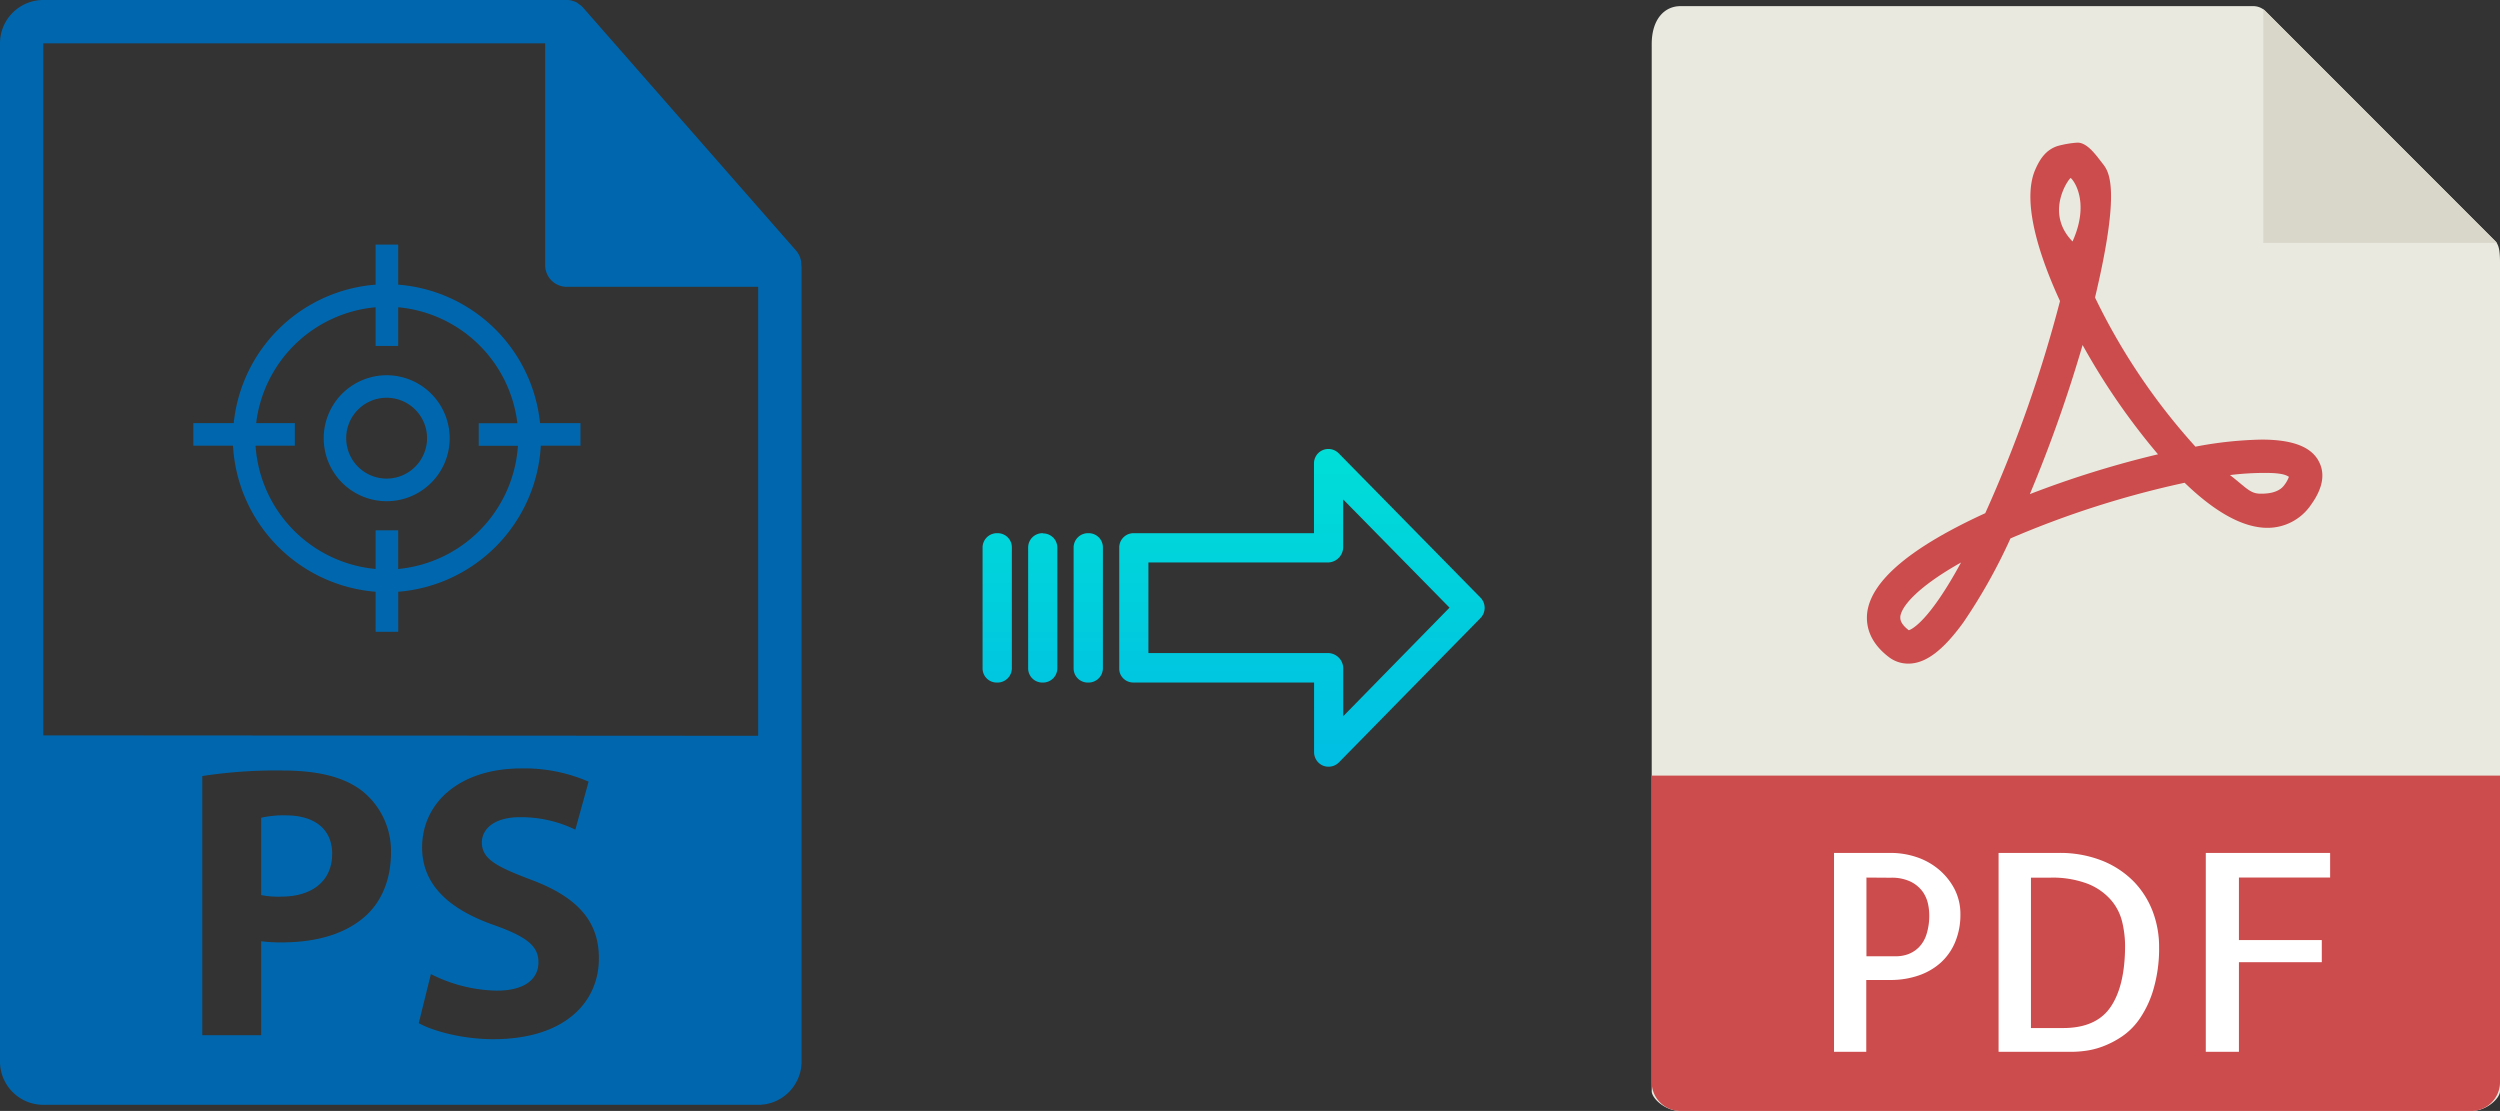
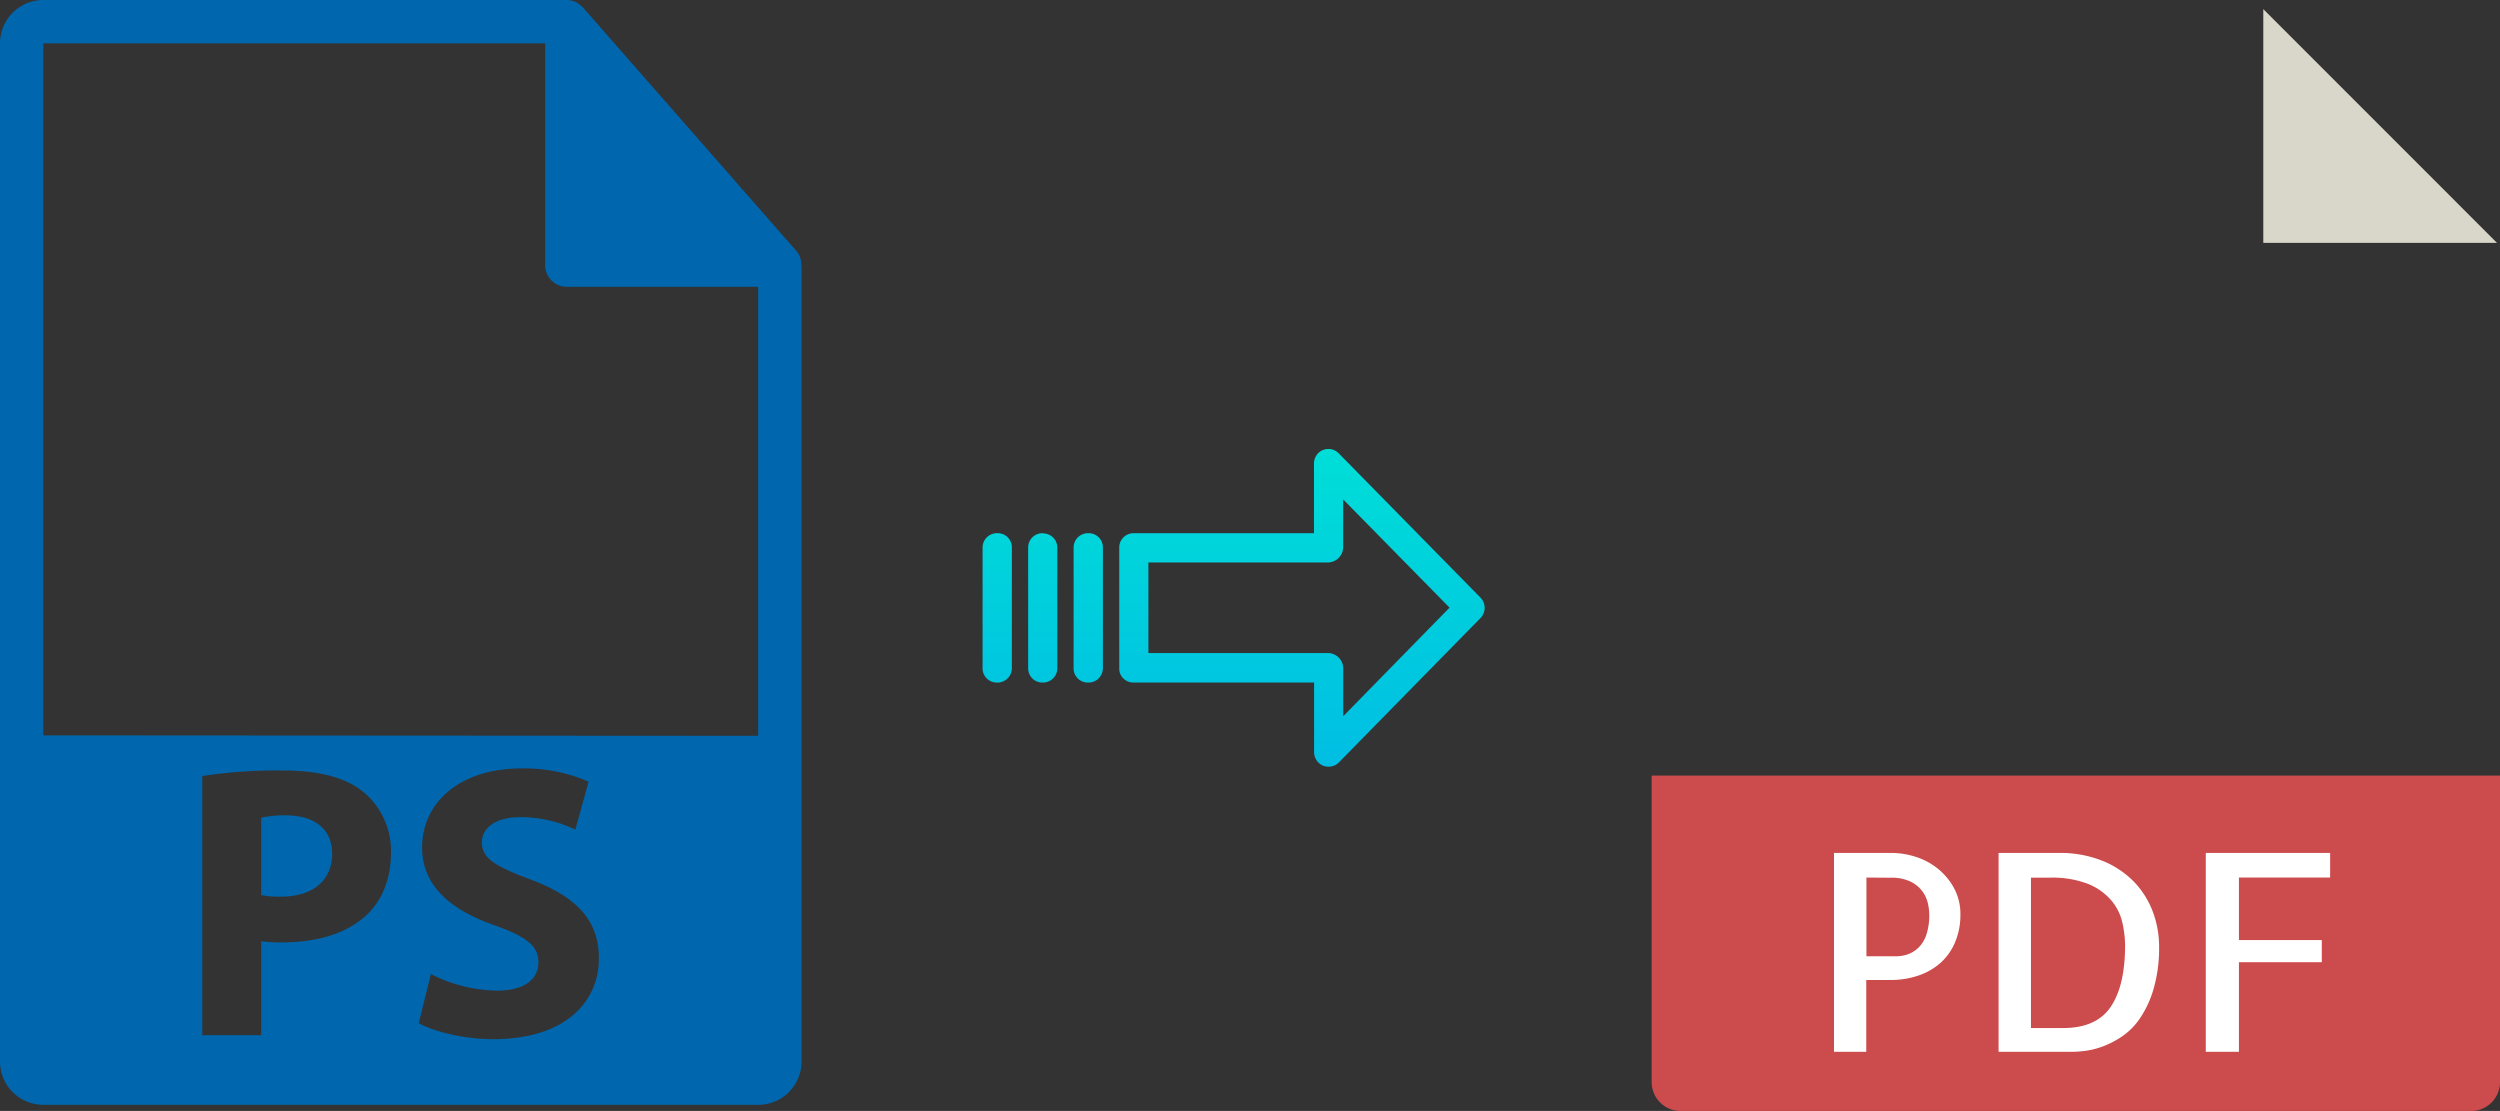
<svg xmlns="http://www.w3.org/2000/svg" xmlns:xlink="http://www.w3.org/1999/xlink" viewBox="0 0 452.56 201.11">
  <rect x="0" y="0" width="452.56" height="201.11" fill="#333333" stroke="none" />
  <defs>
    <style>.cls-1{fill:#e9e9e0;}.cls-2{fill:#d9d7ca;}.cls-3{fill:#cc4b4c;}.cls-4{fill:#fff;}.cls-5{fill:#0067ae;}.cls-6{fill:url(#linear-gradient);}.cls-7{fill:url(#linear-gradient-2);}.cls-8{fill:url(#linear-gradient-3);}.cls-9{fill:url(#linear-gradient-4);}</style>
    <linearGradient id="linear-gradient" x1="235.65" y1="137.62" x2="235.65" y2="18.42" gradientTransform="matrix(1, 0, 0, -1, 0, 188.82)" gradientUnits="userSpaceOnUse">
      <stop offset="0" stop-color="#00efd1" />
      <stop offset="1" stop-color="#00acea" />
    </linearGradient>
    <linearGradient id="linear-gradient-2" x1="197" y1="137.62" x2="197" y2="18.42" xlink:href="#linear-gradient" />
    <linearGradient id="linear-gradient-3" x1="188.76" y1="137.62" x2="188.76" y2="18.42" xlink:href="#linear-gradient" />
    <linearGradient id="linear-gradient-4" x1="180.51" y1="137.62" x2="180.51" y2="18.42" xlink:href="#linear-gradient" />
  </defs>
  <title>ps to pdf</title>
  <g id="Layer_2" data-name="Layer 2">
    <g id="Layer_5_Image" data-name="Layer 5 Image">
-       <path class="cls-1" d="M407.87,1.11H304.22C301.33,1.11,299,3.45,299,8V197.54c0,1.23,2.34,3.57,5.23,3.57H447.34c2.88,0,5.22-2.34,5.22-3.57V47.46c0-2.48-.33-3.28-.91-3.87L410.09,2A3.18,3.18,0,0,0,407.87,1.11Z" />
      <polygon class="cls-2" points="409.71 1.65 409.71 43.97 452.02 43.97 409.71 1.65" />
-       <path class="cls-3" d="M345.47,120.13h0A5.72,5.72,0,0,1,342,119c-3.72-2.79-4.22-5.89-4-8,.65-5.82,7.84-11.9,21.38-18.1a240.53,240.53,0,0,0,13.53-38.4c-3.57-7.75-7-17.82-4.51-23.72.89-2.07,2-3.66,4.05-4.34a17.81,17.81,0,0,1,3.63-.62c1.8,0,3.39,2.32,4.51,3.75s3.44,4.19-1.34,24.29a113.94,113.94,0,0,0,18.18,27,69.12,69.12,0,0,1,12-1.28c5.59,0,9,1.31,10.36,4,1.15,2.22.68,4.82-1.39,7.72a9.49,9.49,0,0,1-7.93,4.25c-4.34,0-9.4-2.74-15-8.16a171.66,171.66,0,0,0-31.53,10.08,100.44,100.44,0,0,1-8.51,15.18C351.75,117.73,348.6,120.13,345.47,120.13ZM355,101.82c-7.63,4.29-10.75,7.81-11,9.8,0,.33-.13,1.19,1.54,2.47C346.08,113.92,349.19,112.51,355,101.82ZM403.68,86c2.91,2.24,3.62,3.37,5.53,3.37.83,0,3.21,0,4.32-1.58a5.49,5.49,0,0,0,.82-1.48c-.44-.23-1-.7-4.2-.7A51,51,0,0,0,403.68,86ZM377,62.45a253.15,253.15,0,0,1-9.55,27,179.88,179.88,0,0,1,23.2-7.21A122.17,122.17,0,0,1,377,62.45Zm-2.17-30.22c-.35.12-4.75,6.27.35,11.48C378.57,36.16,375,32.18,374.83,32.23Z" />
      <path class="cls-3" d="M447.34,201.11H304.22a5.23,5.23,0,0,1-5.23-5.22V140.4H452.56v55.49A5.22,5.22,0,0,1,447.34,201.11Z" />
      <path class="cls-4" d="M337.87,190.4H332v-36h10.35a14.58,14.58,0,0,1,4.54.74,12.28,12.28,0,0,1,4,2.19,11.68,11.68,0,0,1,2.89,3.54,9.84,9.84,0,0,1,1.1,4.67,12.69,12.69,0,0,1-.93,4.95,10.41,10.41,0,0,1-2.59,3.74,11.53,11.53,0,0,1-4,2.34,15.44,15.44,0,0,1-5.17.83h-4.35v13Zm0-31.54v14.25h5.37a6.51,6.51,0,0,0,2.12-.36,5.47,5.47,0,0,0,1.93-1.2,5.84,5.84,0,0,0,1.42-2.32,11.15,11.15,0,0,0,.53-3.68,10,10,0,0,0-.24-2,6,6,0,0,0-1-2.2,5.94,5.94,0,0,0-2.13-1.75,7.88,7.88,0,0,0-3.61-.71Z" />
      <path class="cls-4" d="M390.85,171.41a26.25,26.25,0,0,1-1,7.59,18.54,18.54,0,0,1-2.42,5.27,12.22,12.22,0,0,1-3.29,3.35,16.64,16.64,0,0,1-3.54,1.83,14.14,14.14,0,0,1-3.13.78,20.25,20.25,0,0,1-2.1.17H361.79v-36h10.84a20.7,20.7,0,0,1,8,1.44,16.66,16.66,0,0,1,5.72,3.83,15.9,15.9,0,0,1,3.39,5.45A18,18,0,0,1,390.85,171.41ZM373.46,186.1q6,0,8.6-3.8t2.63-11a19,19,0,0,0-.53-4.44,9.43,9.43,0,0,0-2.08-4,10.91,10.91,0,0,0-4.17-2.88,17.86,17.86,0,0,0-6.84-1.1h-3.42V186.1Z" />
      <path class="cls-4" d="M405.3,158.86v11.32h15v4h-15V190.4h-6v-36h22.51v4.45Z" />
    </g>
    <g id="Layer_2-2" data-name="Layer 2">
      <path class="cls-5" d="M51.72,147.6a18.26,18.26,0,0,0-4.44.43v14a16,16,0,0,0,3.6.28c5.71,0,9.25-2.89,9.25-7.76C60.13,150.21,57.09,147.6,51.72,147.6Z" />
      <path class="cls-5" d="M145.06,47.93a3.85,3.85,0,0,0-.93-2.54l-38.57-44,0,0a3.46,3.46,0,0,0-.78-.65L104.5.5a4.41,4.41,0,0,0-.78-.32l-.21-.07a3.82,3.82,0,0,0-.9-.11H7.84A7.85,7.85,0,0,0,0,7.84V192.16A7.85,7.85,0,0,0,7.84,200H137.25a7.85,7.85,0,0,0,7.85-7.84V48.36C145.1,48.22,145.07,48.07,145.06,47.93ZM66.41,165.6c-3.68,3.46-9.11,5-15.46,5a27.34,27.34,0,0,1-3.67-.21v17H36.62V140.48a87.4,87.4,0,0,1,14.54-1c6.63,0,11.36,1.27,14.54,3.81a13.92,13.92,0,0,1,5.08,11C70.78,159,69.23,162.92,66.41,165.6Zm22.87,22.52c-5.44,0-10.8-1.42-13.48-2.9L78,176.33a27.42,27.42,0,0,0,11.92,3c4.94,0,7.55-2,7.55-5.15,0-3-2.26-4.65-8-6.7-7.9-2.76-13.06-7.13-13.06-14.05,0-8.12,6.78-14.33,18-14.33a29.16,29.16,0,0,1,12.14,2.4l-2.4,8.69a22.58,22.58,0,0,0-10-2.26c-4.66,0-6.92,2.11-6.92,4.58,0,3,2.69,4.38,8.82,6.71,8.4,3.11,12.36,7.48,12.36,14.19C108.47,181.34,102.34,188.12,89.28,188.12Zm-81.44-55V7.84H98.69V48a3.92,3.92,0,0,0,3.92,3.92h34.64v81.28Z" />
-       <path class="cls-5" d="M70,67.93a11.4,11.4,0,1,0,11.4,11.39A11.41,11.41,0,0,0,70,67.93Zm0,18.71a7.32,7.32,0,1,1,7.31-7.32A7.33,7.33,0,0,1,70,86.64Z" />
-       <path class="cls-5" d="M72.08,51.53V44.28H68v7.25A28,28,0,0,0,42.31,76.6H35v4.08h7.18A28.1,28.1,0,0,0,68,107.12v7.25h4.09v-7.25A28.1,28.1,0,0,0,97.9,80.68h7.18V76.6H97.76A28,28,0,0,0,72.08,51.53Zm0,51.49V96H68v7A24,24,0,0,1,46.26,80.68h7.11V76.6h-7A23.94,23.94,0,0,1,68,55.62v7h4.08v-7a23.93,23.93,0,0,1,21.58,21h-7v4.08h7.1A24,24,0,0,1,72.08,103Z" />
    </g>
    <g id="Layer_3" data-name="Layer 3">
      <path class="cls-6" d="M242.35,82.07a2.62,2.62,0,0,0-3.7-.06,2.66,2.66,0,0,0-.79,1.91v12.6h-32.6a2.59,2.59,0,0,0-2.65,2.54v0l0,22a2.43,2.43,0,0,0,.78,1.79,2.54,2.54,0,0,0,1.87.7h32.62v12.59a2.64,2.64,0,0,0,1.62,2.46,2.6,2.6,0,0,0,1,.19,2.64,2.64,0,0,0,1.89-.79L268,111.89a2.65,2.65,0,0,0,0-3.71Zm.81,47.58V121a2.8,2.8,0,0,0-2.7-2.78H207.89V101.82h32.56a2.8,2.8,0,0,0,2.7-2.78V90.41L262.4,110Z" />
      <path class="cls-7" d="M197,96.52h0a2.6,2.6,0,0,0-2.65,2.54V121a2.56,2.56,0,0,0,2.58,2.56H197a2.6,2.6,0,0,0,2.65-2.54V99.07a2.56,2.56,0,0,0-2.58-2.55Z" />
      <path class="cls-8" d="M188.77,96.52h0a2.59,2.59,0,0,0-2.65,2.54V121a2.57,2.57,0,0,0,2.58,2.56h.07A2.59,2.59,0,0,0,191.4,121V121l0-21.89a2.57,2.57,0,0,0-2.59-2.55Z" />
      <path class="cls-9" d="M180.52,96.52h0a2.6,2.6,0,0,0-2.65,2.54V121a2.56,2.56,0,0,0,2.58,2.56h.07a2.6,2.6,0,0,0,2.65-2.54V99.07a2.56,2.56,0,0,0-2.58-2.55Z" />
    </g>
  </g>
</svg>